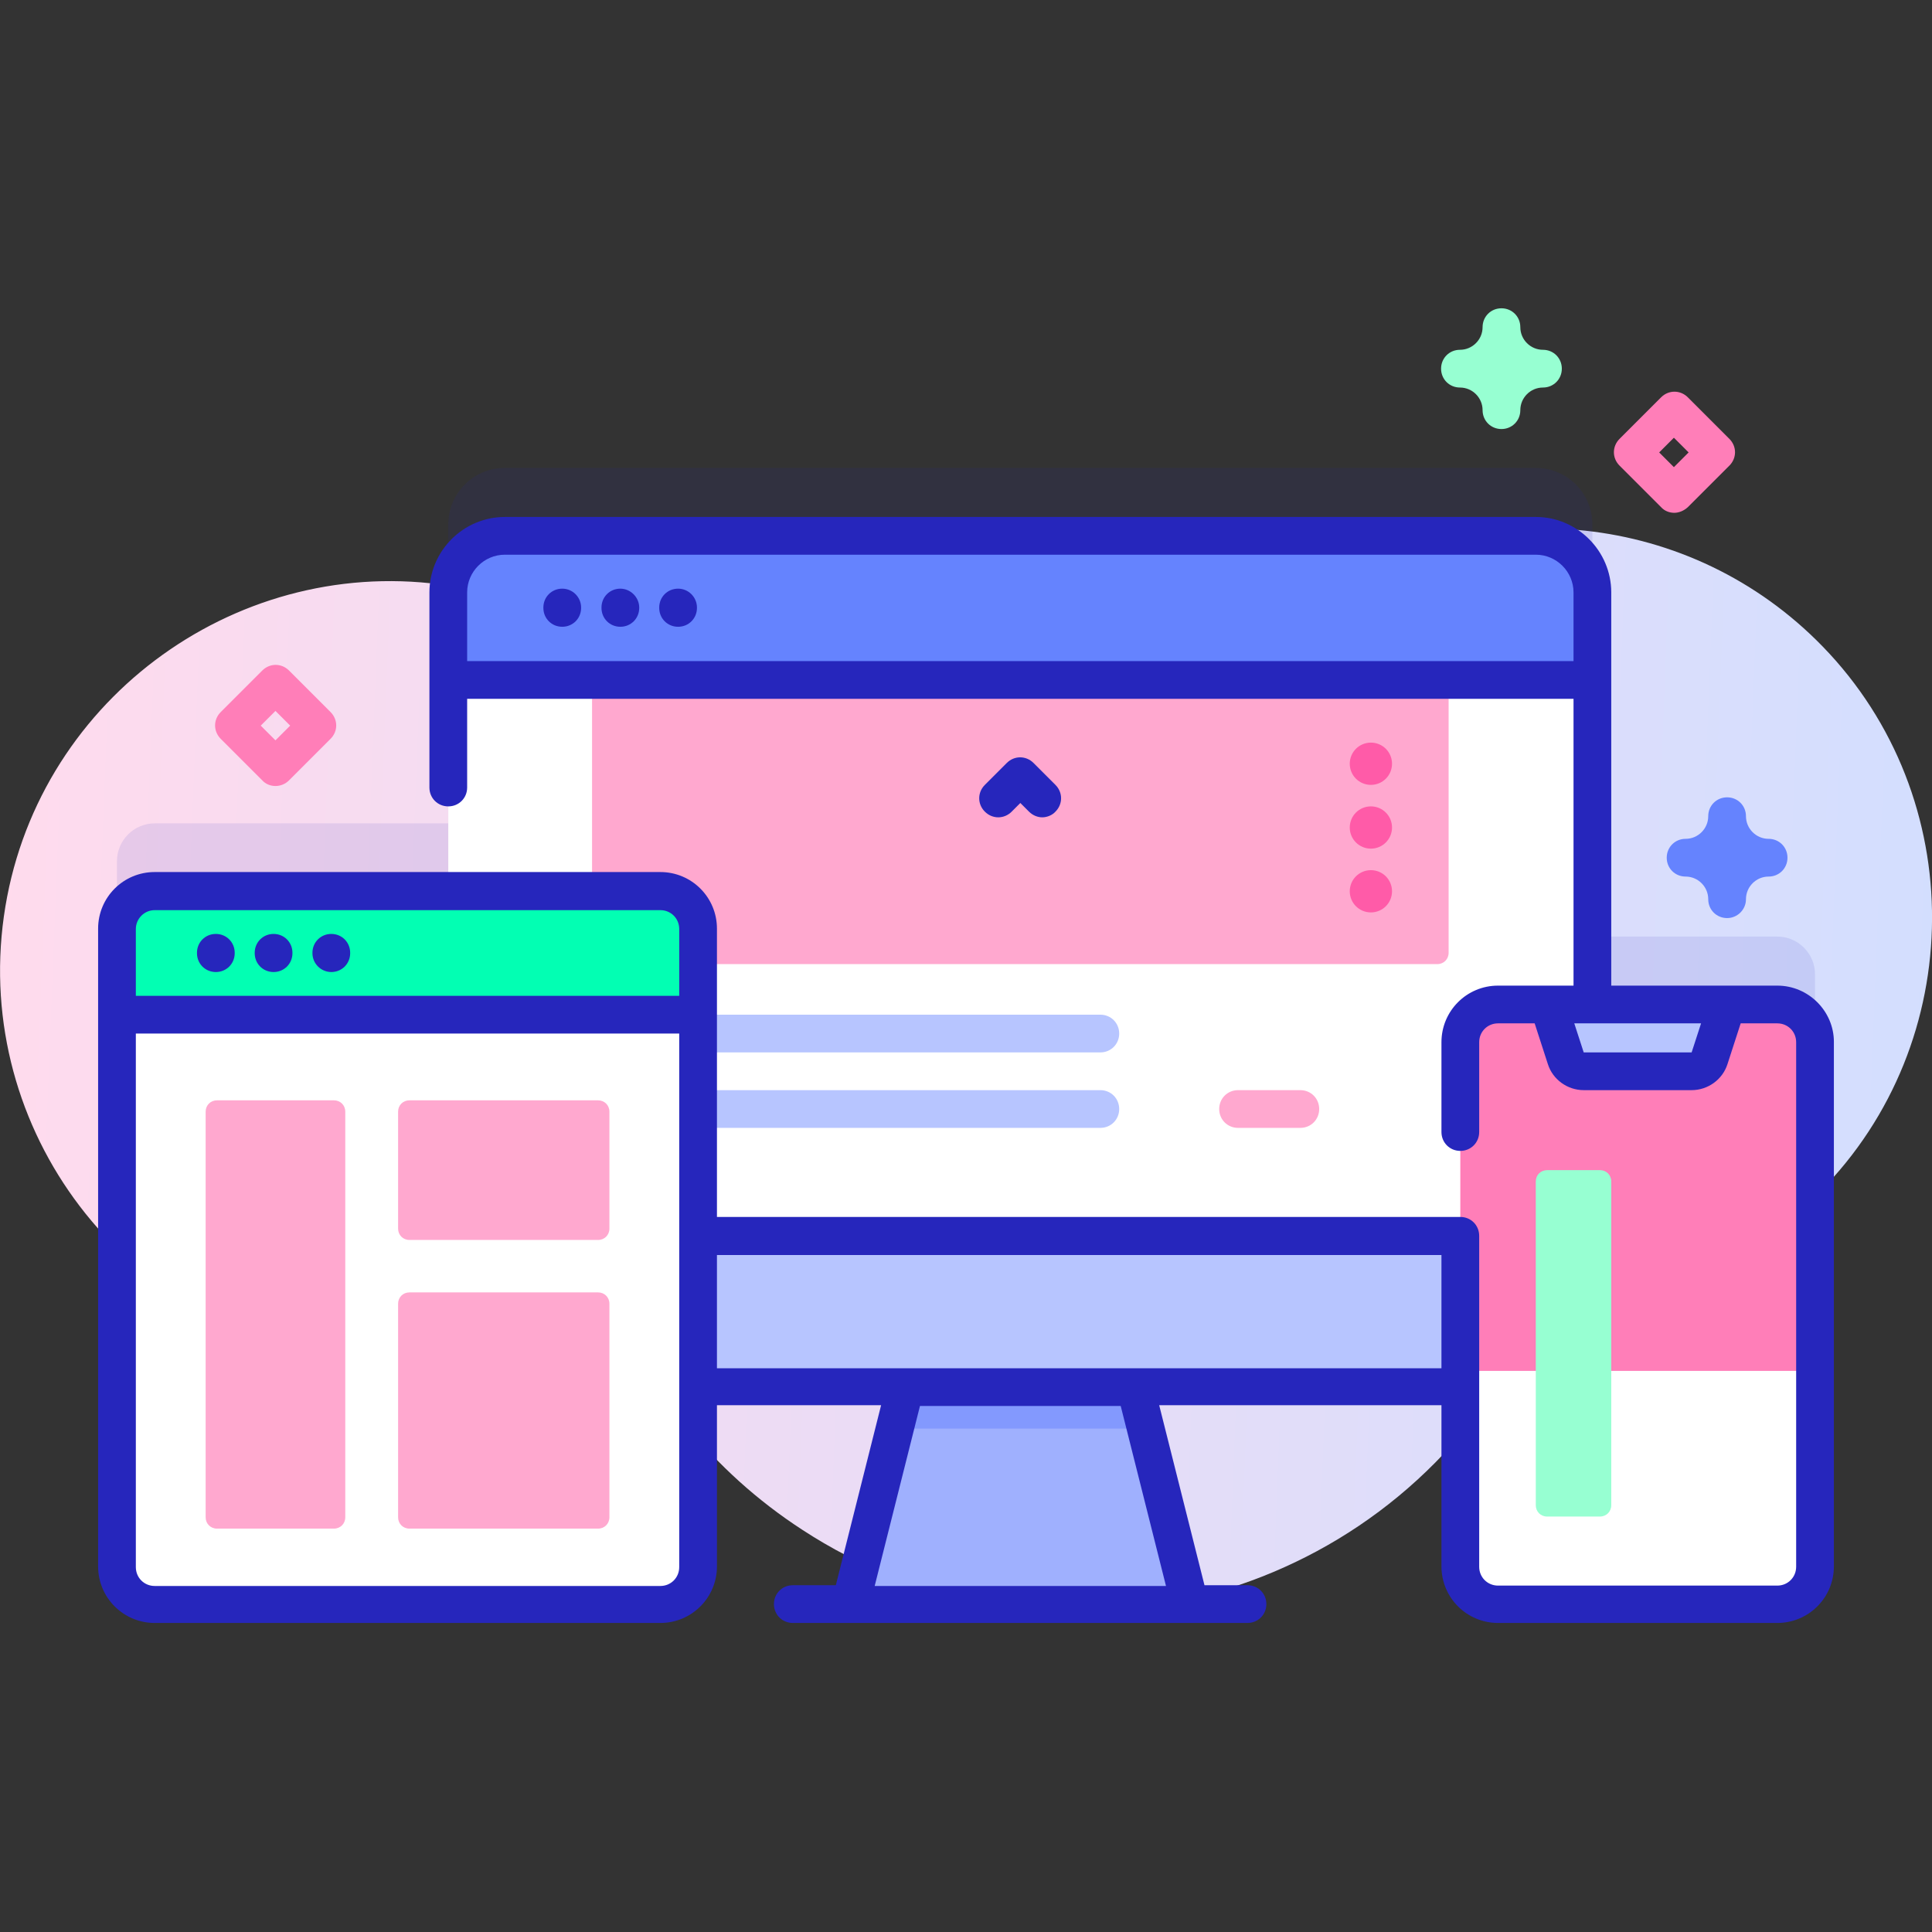
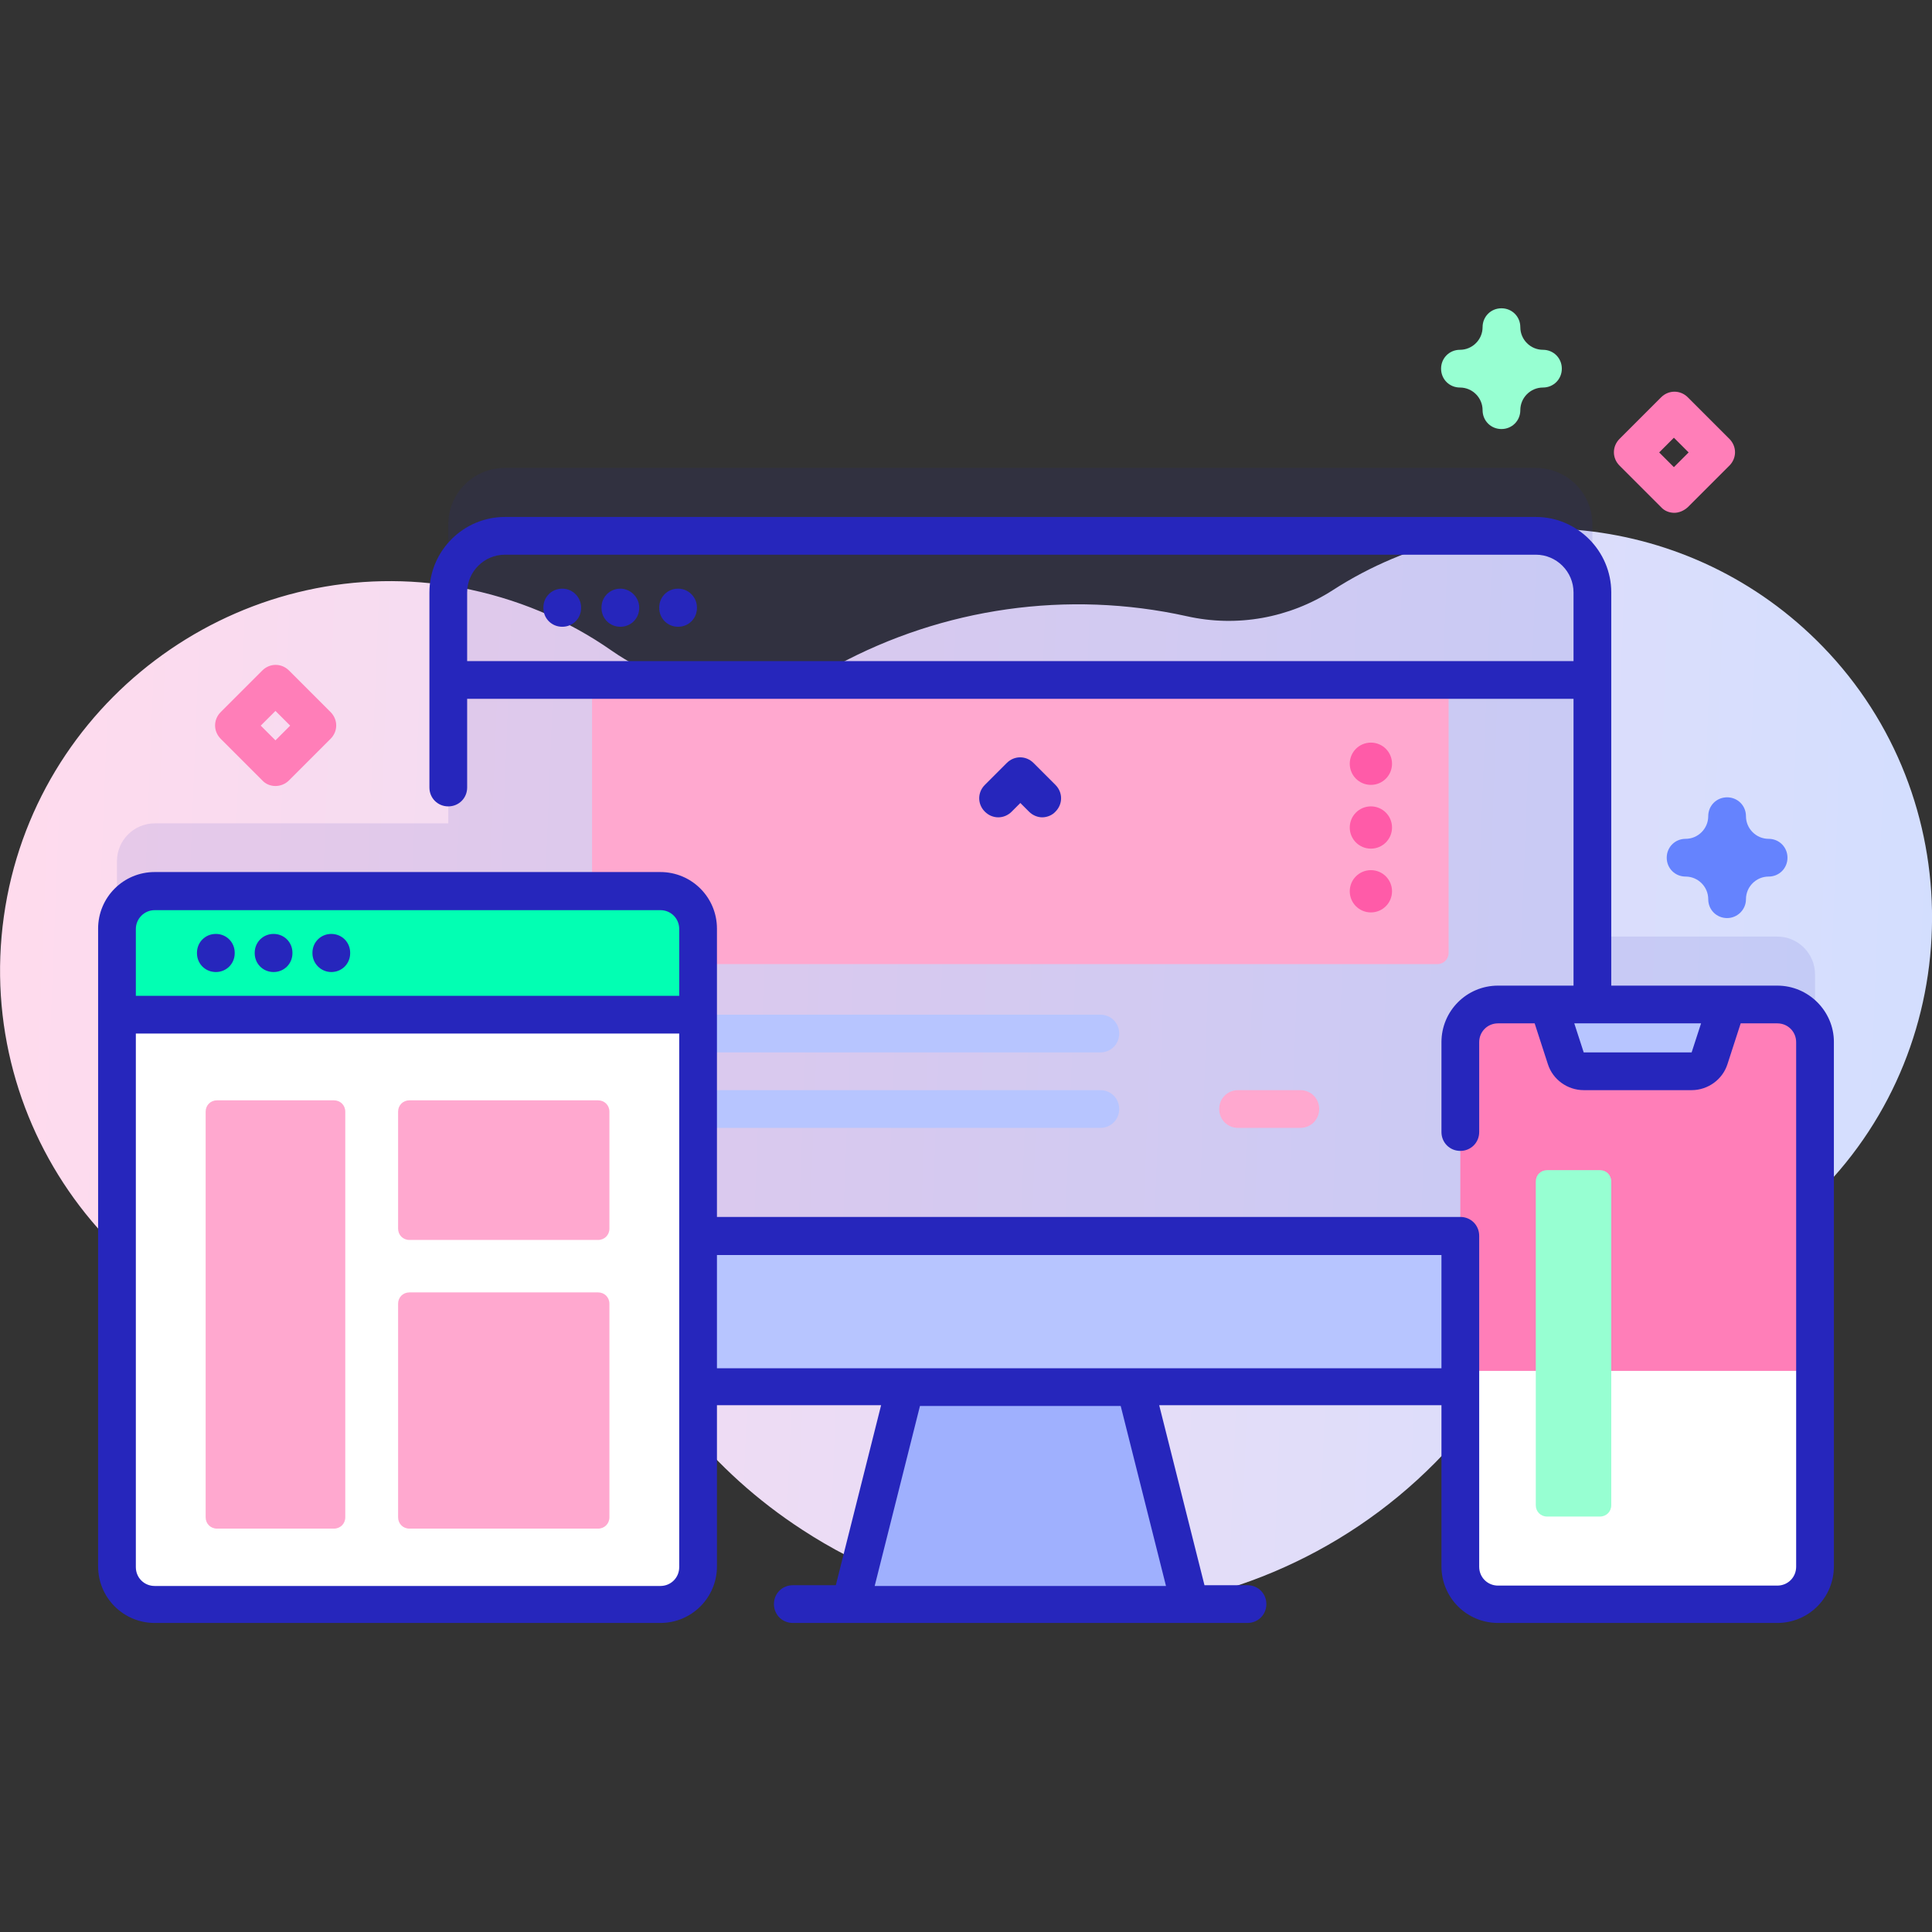
<svg xmlns="http://www.w3.org/2000/svg" version="1.1" id="Capa_1" x="0px" y="0px" viewBox="0 0 512 512" style="enable-background:new 0 0 512 512;" xml:space="preserve">
  <rect x="0" y="0" width="512" height="512" fill="#333333" stroke="none" />
  <style type="text/css">
	.st0{fill:url(#SVGID_1_);}
	.st1{opacity:0.1;fill:#2626BC;enable-background:new    ;}
	.st2{fill:#9FB0FE;}
	.st3{fill:#8399FE;}
	.st4{fill:#FFFFFF;}
	.st5{fill:#FFA8CF;}
	.st6{fill:#B7C5FF;}
	.st7{fill:#6583FE;}
	.st8{fill:#FF7EB8;}
	.st9{fill:#02FFB3;}
	.st10{fill:#2626BC;}
	.st11{fill:#97FFD2;}
	.st12{fill:#FF5BA8;}
</style>
  <g>
    <linearGradient id="SVGID_1_" gradientUnits="userSpaceOnUse" x1="-31.206" y1="245.374" x2="525.753" y2="223.292" gradientTransform="matrix(1 0 0 -1 0 514)">
      <stop offset="4.850001e-02" style="stop-color:#FFDBED" />
      <stop offset="0.999" style="stop-color:#D2DEFF" />
    </linearGradient>
    <path class="st0" d="M483,171.3c-34.9-35.9-89.5-40.9-129.8-14.9c-11.5,7.4-25.4,9.9-38.7,6.9c-31.6-7-64.6-2.2-92.7,13   c-18.9,10.3-41.9,8.5-59.6-3.8c-11.7-8.2-25.3-14-40.3-16.8c-55.4-10.2-109.3,26.6-120,81.9c-10.9,56.6,26.6,111,83.2,121.1   c13.8,2.5,27.5,2,40.4-0.8c20.9-4.6,42.8,3.1,56.3,19.8c8.5,10.5,18.8,19.9,30.8,27.7c61.7,40.3,144.4,22.9,184.7-38.8   c0-0.1,0.1-0.1,0.1-0.2c7.4-11.3,18.9-19.4,32.1-22.1c19.4-3.9,37.8-13.4,52.8-28.5C521.6,276.1,522,211.4,483,171.3z" />
    <path class="st1" d="M481,329.6v-71.4c0-5.5-4.5-10-10-10h-49V139c0-8.3-6.7-15-15-15H133.8c-8.3,0-15,6.7-15,15v79.2H41   c-5.5,0-10,4.5-10,10v101.4H481z" />
    <path class="st2" d="M315.4,425.3h-90l11.8-46.7l6.2-24.6h54l6.2,24.6L315.4,425.3z" />
-     <path class="st3" d="M303.6,378.6h-66.4l6.2-24.6h54L303.6,378.6z" />
-     <path class="st4" d="M407,367.6H133.8c-8.3,0-15-6.7-15-15V157c0-8.3,6.7-15,15-15H407c8.3,0,15,6.7,15,15v195.6   C422,360.8,415.3,367.6,407,367.6z" />
    <path class="st5" d="M380.9,255.5h-221c-1.7,0-3-1.3-3-3v-72.3h227v72.3C383.9,254.2,382.6,255.5,380.9,255.5z" />
    <path class="st6" d="M291.6,278.9H185.1c-2.8,0-5-2.2-5-5s2.2-5,5-5h106.5c2.8,0,5,2.2,5,5S294.4,278.9,291.6,278.9z" />
    <path class="st6" d="M291.6,298.9H185.1c-2.8,0-5-2.2-5-5s2.2-5,5-5h106.5c2.8,0,5,2.2,5,5S294.4,298.9,291.6,298.9z" />
    <path class="st5" d="M344.6,298.9h-16.5c-2.8,0-5-2.2-5-5s2.2-5,5-5h16.5c2.8,0,5,2.2,5,5S347.4,298.9,344.6,298.9z" />
-     <path class="st7" d="M422,180.2V157c0-8.3-6.7-15-15-15H133.8c-8.3,0-15,6.7-15,15v23.2H422z" />
    <path class="st6" d="M118.8,327.6v25c0,8.3,6.7,15,15,15H407c8.3,0,15-6.7,15-15v-25H118.8z" />
    <path class="st8" d="M471,425.3h-74c-5.5,0-10-4.5-10-10v-139c0-5.5,4.5-10,10-10h74c5.5,0,10,4.5,10,10v139   C481,420.8,476.5,425.3,471,425.3z" />
    <path class="st4" d="M387,363.3v52c0,5.5,4.5,10,10,10h74c5.5,0,10-4.5,10-10v-52H387z" />
    <path class="st6" d="M453,280.4l4.6-14.2h-47.3l4.6,14.2c0.7,2.1,2.6,3.5,4.8,3.5h28.6C450.4,283.9,452.4,282.5,453,280.4   L453,280.4z" />
    <path class="st4" d="M175,425.3H41c-5.5,0-10-4.5-10-10v-169c0-5.5,4.5-10,10-10h134c5.5,0,10,4.5,10,10v169   C185,420.8,180.6,425.3,175,425.3z" />
    <path class="st9" d="M185,268.9v-22.7c0-5.5-4.5-10-10-10H41c-5.5,0-10,4.5-10,10v22.7H185z" />
    <g>
      <path class="st5" d="M88.5,405.1h-31c-1.7,0-3-1.3-3-3V294.6c0-1.7,1.3-3,3-3h31c1.7,0,3,1.3,3,3v107.5    C91.5,403.8,90.2,405.1,88.5,405.1z" />
      <path class="st5" d="M158.5,328.6h-50c-1.7,0-3-1.3-3-3v-31c0-1.7,1.3-3,3-3h50c1.7,0,3,1.3,3,3v31    C161.5,327.3,160.2,328.6,158.5,328.6z" />
      <path class="st5" d="M158.5,405.1h-50c-1.7,0-3-1.3-3-3v-56.6c0-1.7,1.3-3,3-3h50c1.7,0,3,1.3,3,3v56.6    C161.5,403.8,160.2,405.1,158.5,405.1z" />
    </g>
    <g>
      <path class="st10" d="M149,156c-2.8,0-5,2.2-5,5v0.1c0,2.8,2.2,5,5,5s5-2.2,5-5V161C154,158.3,151.8,156,149,156z" />
      <path class="st10" d="M164.4,156c-2.8,0-5,2.2-5,5v0.1c0,2.8,2.2,5,5,5s5-2.2,5-5V161C169.4,158.3,167.1,156,164.4,156z" />
      <path class="st10" d="M179.7,156c-2.8,0-5,2.2-5,5v0.1c0,2.8,2.2,5,5,5s5-2.2,5-5V161C184.7,158.3,182.5,156,179.7,156z" />
      <path class="st10" d="M471,261.2h-44V157c0-11-9-20-20-20H133.8c-11,0-20,9-20,20v51.7c0,2.8,2.2,5,5,5s5-2.2,5-5v-23.5H417v76    h-20c-8.3,0-15,6.7-15,15V300c0,2.8,2.2,5,5,5s5-2.2,5-5v-23.8c0-2.8,2.2-5,5-5h9.7l3.5,10.8c1.3,4.1,5.2,6.9,9.5,6.9h28.6    c4.3,0,8.2-2.8,9.5-6.9l3.5-10.8h9.7c2.8,0,5,2.2,5,5v139c0,2.8-2.2,5-5,5h-74c-2.8,0-5-2.2-5-5v-87.7c0-2.8-2.2-5-5-5H190v-76.4    c0-8.3-6.7-15-15-15H41c-8.3,0-15,6.7-15,15v169c0,8.3,6.7,15,15,15h134c8.3,0,15-6.7,15-15v-42.7h43.5l-12,47.7h-11.4    c-2.8,0-5,2.2-5,5s2.2,5,5,5h120.5c2.8,0,5-2.2,5-5s-2.2-5-5-5h-11.4l-12-47.7H382v42.7c0,8.3,6.7,15,15,15h74c8.3,0,15-6.7,15-15    v-139C486,268,479.3,261.2,471,261.2L471,261.2z M123.8,175.2V157c0-5.5,4.5-10,10-10H407c5.5,0,10,4.5,10,10v18.2H123.8z     M448.3,278.9h-28.6l-2.5-7.7h33.6L448.3,278.9z M41,241.2h134c2.8,0,5,2.2,5,5v17.7H36v-17.7C36,243.5,38.2,241.2,41,241.2    L41,241.2z M180,415.3c0,2.8-2.2,5-5,5H41c-2.8,0-5-2.2-5-5V273.9h144L180,415.3z M309,420.3h-77.2l12-47.7H297L309,420.3z     M190,362.6v-30H382v30H190z" />
      <path class="st10" d="M57.2,257.6c2.8,0,5-2.2,5-5v-0.1c0-2.8-2.2-5-5-5s-5,2.2-5,5v0.1C52.2,255.4,54.4,257.6,57.2,257.6z" />
      <path class="st10" d="M72.5,257.6c2.8,0,5-2.2,5-5v-0.1c0-2.8-2.2-5-5-5s-5,2.2-5,5v0.1C67.5,255.4,69.7,257.6,72.5,257.6z" />
      <path class="st10" d="M87.8,257.6c2.8,0,5-2.2,5-5v-0.1c0-2.8-2.2-5-5-5s-5,2.2-5,5v0.1C82.8,255.4,85.1,257.6,87.8,257.6z" />
      <path class="st10" d="M268.1,215.1l2.3-2.3l2.3,2.3c1,1,2.3,1.5,3.5,1.5s2.6-0.5,3.5-1.5c2-2,2-5.1,0-7.1l-5.8-5.8    c-2-2-5.1-2-7.1,0l-5.8,5.8c-2,2-2,5.1,0,7.1C263,217.1,266.1,217.1,268.1,215.1L268.1,215.1z" />
    </g>
    <path class="st11" d="M424,401.9h-14c-1.7,0-3-1.3-3-3v-85.8c0-1.7,1.3-3,3-3h14c1.7,0,3,1.3,3,3v85.8   C427,400.6,425.7,401.9,424,401.9z" />
    <path class="st11" d="M397.9,113.7c-2.8,0-5-2.2-5-5c0-3.3-2.7-6-6-6c-2.8,0-5-2.2-5-5s2.2-5,5-5c3.3,0,6-2.7,6-6c0-2.8,2.2-5,5-5   s5,2.2,5,5c0,3.3,2.7,6,6,6c2.8,0,5,2.2,5,5s-2.2,5-5,5c-3.3,0-6,2.7-6,6C402.9,111.5,400.7,113.7,397.9,113.7z" />
    <path class="st7" d="M457.7,243.3c-2.8,0-5-2.2-5-5c0-3.3-2.7-6-6-6c-2.8,0-5-2.2-5-5s2.2-5,5-5c3.3,0,6-2.7,6-6c0-2.8,2.2-5,5-5   s5,2.2,5,5c0,3.3,2.7,6,6,6c2.8,0,5,2.2,5,5s-2.2,5-5,5c-3.3,0-6,2.7-6,6C462.7,241.1,460.4,243.3,457.7,243.3z" />
    <path class="st8" d="M443.7,135.9c-1.3,0-2.6-0.5-3.5-1.5l-11-11c-2-2-2-5.1,0-7.1l11-11c2-2,5.1-2,7.1,0l11,11c2,2,2,5.1,0,7.1   l-11,11C446.2,135.4,444.9,135.9,443.7,135.9z M439.7,119.9l3.9,3.9l3.9-3.9l-3.9-3.9L439.7,119.9z" />
    <path class="st8" d="M73,208.3c-1.3,0-2.6-0.5-3.5-1.5l-11-11c-2-2-2-5.1,0-7.1l11-11c2-2,5.1-2,7.1,0l11,11c2,2,2,5.1,0,7.1   l-11,11C75.6,207.8,74.3,208.3,73,208.3z M69.1,192.3l3.9,3.9l3.9-3.9l-3.9-3.9L69.1,192.3z" />
    <path class="st12" d="M363.3,230.6c3.1,0,5.6,2.5,5.6,5.6s-2.5,5.6-5.6,5.6s-5.6-2.5-5.6-5.6S360.2,230.6,363.3,230.6z" />
    <path class="st12" d="M363.3,213.7c3.1,0,5.6,2.5,5.6,5.6s-2.5,5.6-5.6,5.6s-5.6-2.5-5.6-5.6S360.2,213.7,363.3,213.7z" />
    <path class="st12" d="M363.3,196.8c3.1,0,5.6,2.5,5.6,5.6s-2.5,5.6-5.6,5.6s-5.6-2.5-5.6-5.6S360.2,196.8,363.3,196.8z" />
  </g>
</svg>